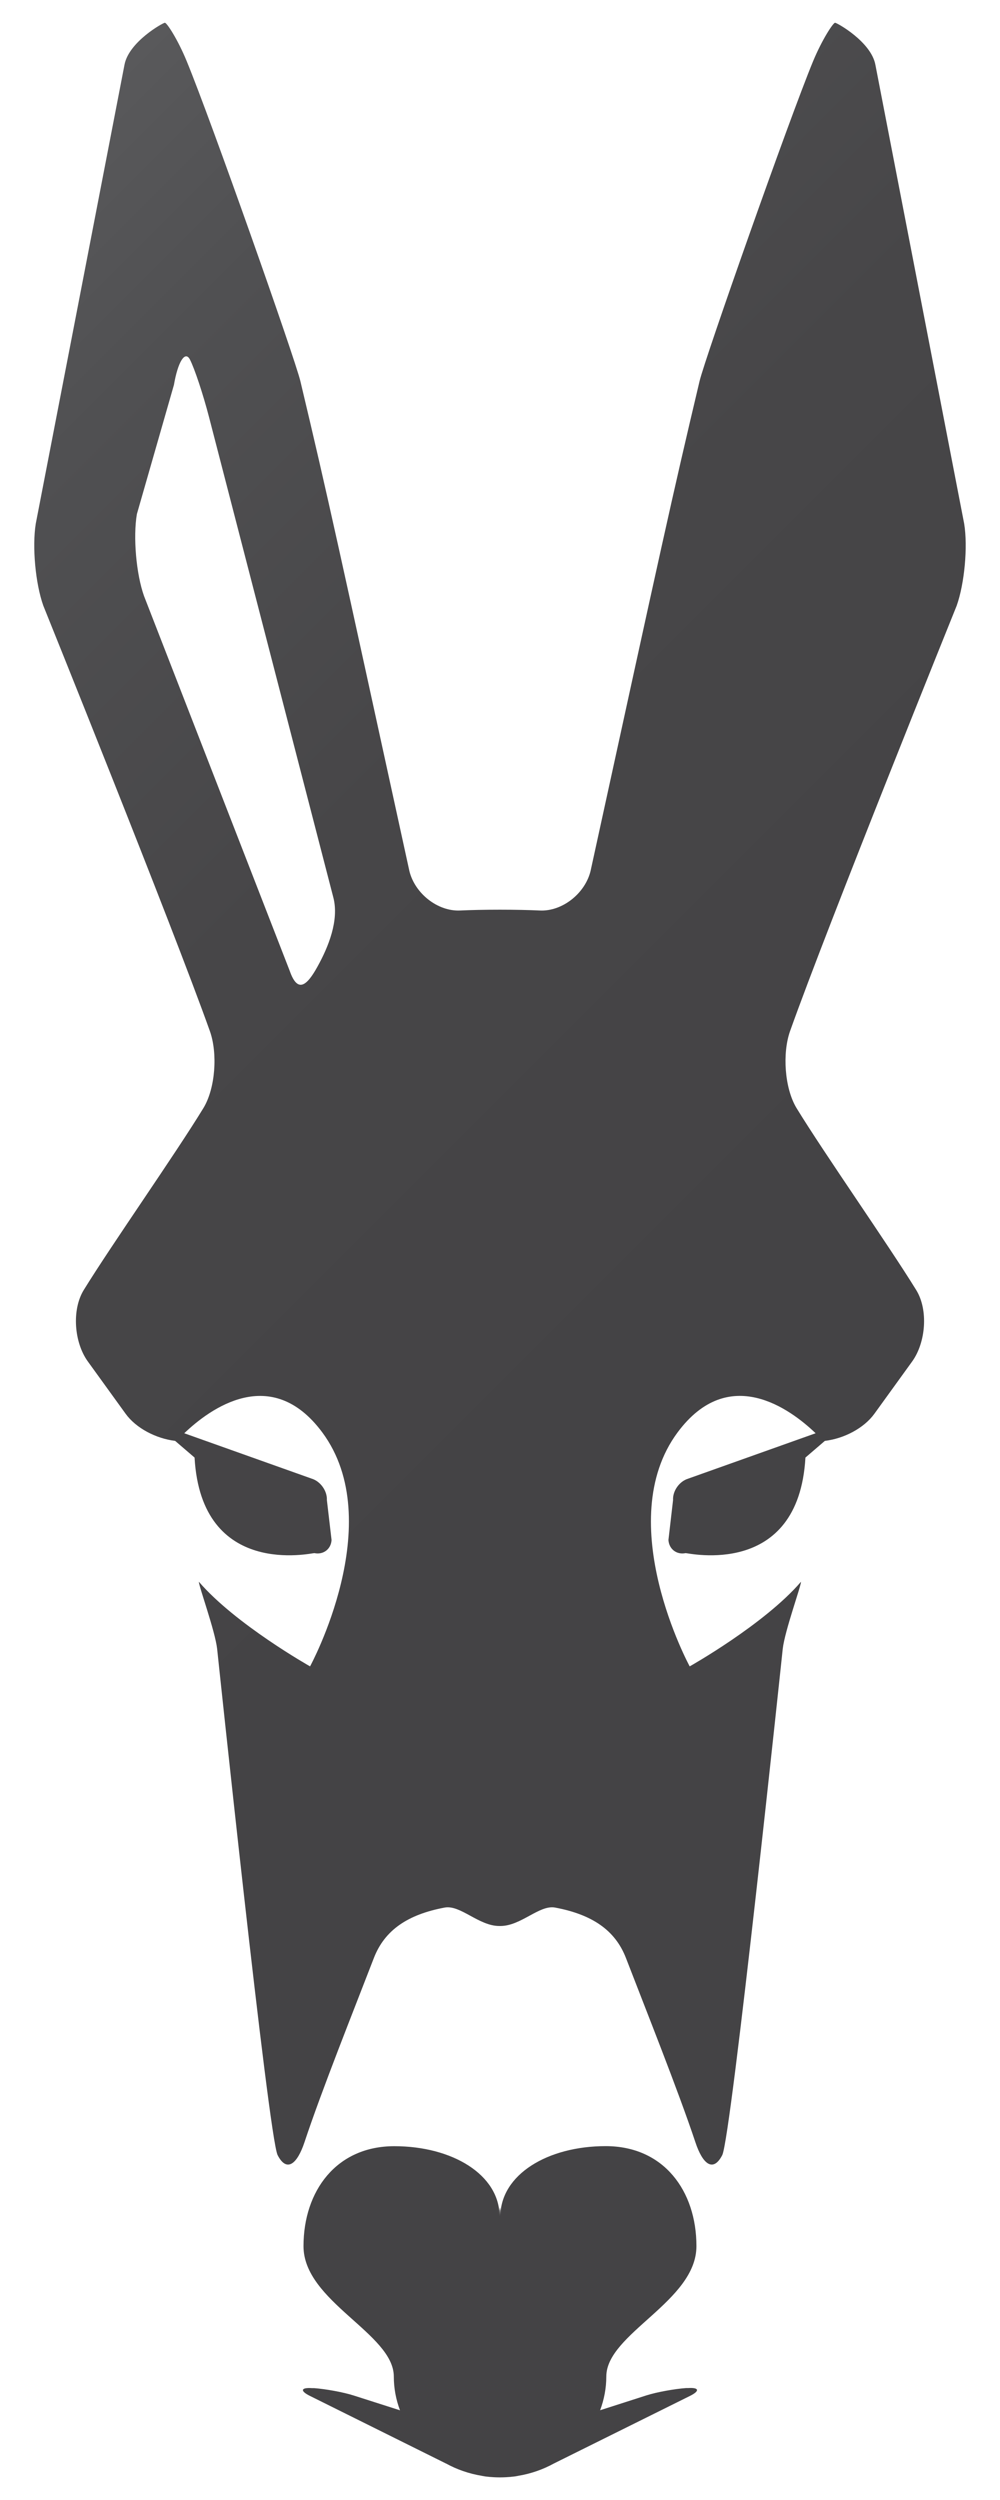
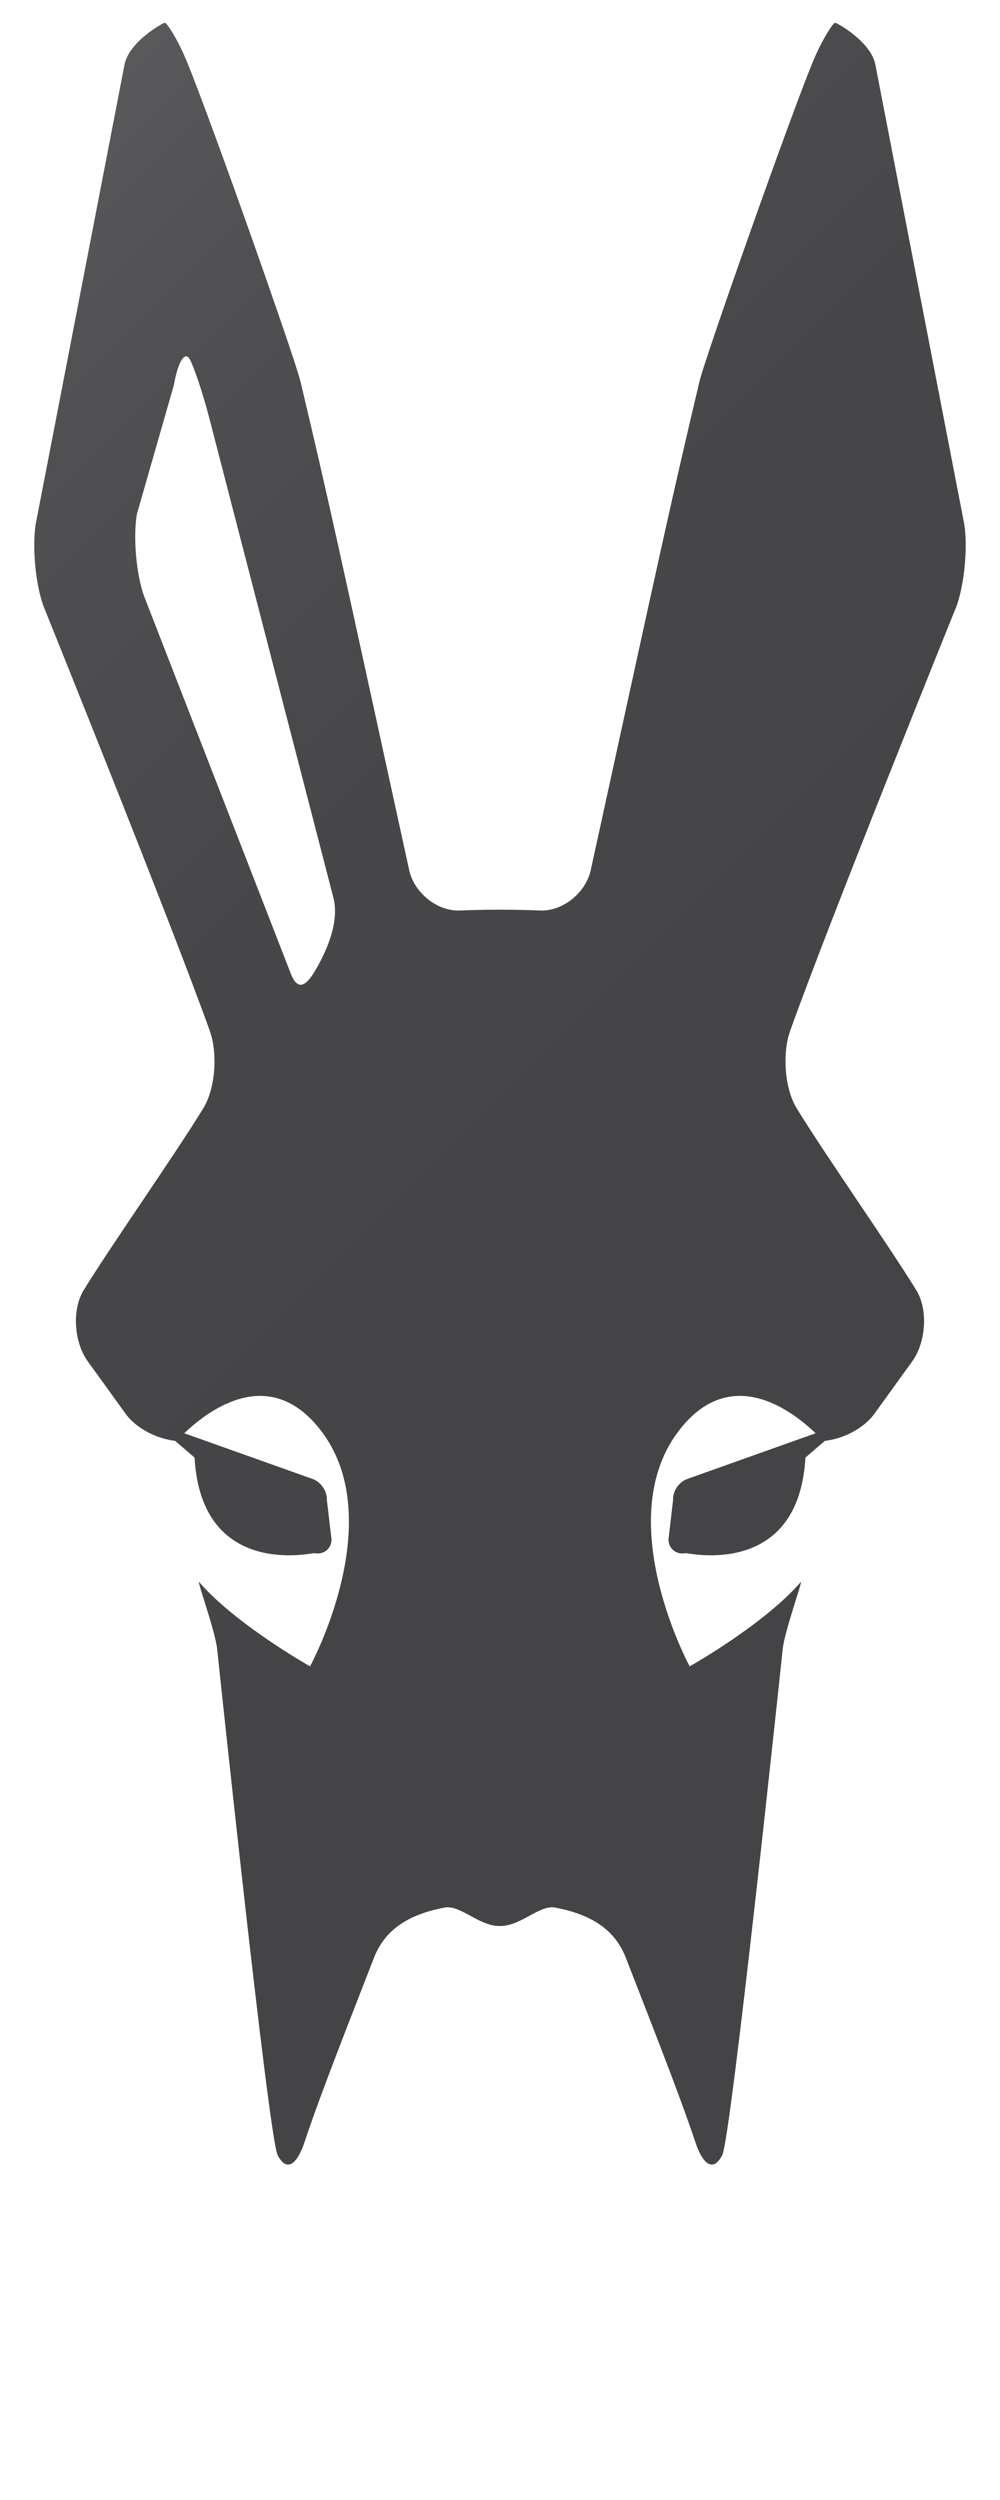
<svg xmlns="http://www.w3.org/2000/svg" version="1.1" id="Layer_1" x="0px" y="0px" width="16px" height="40px" viewBox="0 0 16 40" enable-background="new 0 0 16 40" xml:space="preserve">
  <g>
    <linearGradient id="SVGID_1_" gradientUnits="userSpaceOnUse" x1="-12.888" y1="-4.41" x2="11.959" y2="20.437">
      <stop offset="0" style="stop-color:#8E9093" />
      <stop offset="0.149" style="stop-color:#757679" />
      <stop offset="0.325" style="stop-color:#606062" />
      <stop offset="0.514" style="stop-color:#505052" />
      <stop offset="0.725" style="stop-color:#474648" />
      <stop offset="1" style="stop-color:#444345" />
    </linearGradient>
    <path fill="url(#SVGID_1_)" d="M15.307,9.691c0.125-0.353,0.18-0.941,0.12-1.311c0,0-1.063-5.497-1.421-7.345   c-0.069-0.367-0.615-0.671-0.645-0.671c-0.031,0-0.207,0.268-0.351,0.614c-0.389,0.942-1.731,4.756-1.817,5.12   c-0.446,1.881-0.6,2.597-1.745,7.842c-0.091,0.362-0.458,0.646-0.812,0.628c-0.173-0.008-0.4-0.013-0.629-0.013l0,0   c-0.002,0-0.006,0-0.008,0c-0.004,0-0.006,0-0.009,0l0,0c-0.229,0-0.455,0.005-0.628,0.013c-0.354,0.017-0.72-0.266-0.811-0.628   C5.406,8.695,5.254,7.979,4.806,6.098c-0.087-0.364-1.43-4.177-1.819-5.12C2.845,0.632,2.67,0.364,2.638,0.364   c-0.03,0-0.576,0.304-0.646,0.671C1.636,2.883,0.572,8.38,0.572,8.38C0.513,8.75,0.567,9.338,0.693,9.691   c0,0,2.059,5.105,2.665,6.807c0.126,0.353,0.09,0.914-0.104,1.232C2.8,18.474,1.797,19.899,1.34,20.64   c-0.195,0.318-0.154,0.84,0.065,1.143l0.604,0.836c0.167,0.232,0.487,0.398,0.793,0.435l0.311,0.267   c0.109,1.941,1.88,1.525,1.917,1.529c0.144,0.03,0.267-0.065,0.275-0.21L5.23,24c0.007-0.144-0.102-0.298-0.241-0.341l-2.041-0.727   c0.409-0.391,1.392-1.115,2.209-0.013c1.061,1.434-0.196,3.743-0.196,3.743s-1.194-0.673-1.779-1.354   c-0.002,0.07,0.258,0.781,0.292,1.072c0,0,0.823,7.817,0.968,8.102c0.144,0.28,0.312,0.148,0.43-0.207   c0.275-0.83,0.792-2.122,1.108-2.942c0.174-0.455,0.549-0.702,1.135-0.812c0.253-0.046,0.545,0.295,0.874,0.295   c0.003,0,0.005,0,0.009,0c0.002,0,0.006,0,0.008,0c0.331,0,0.622-0.341,0.875-0.295c0.586,0.11,0.962,0.357,1.136,0.812   c0.316,0.82,0.832,2.112,1.109,2.942c0.117,0.355,0.285,0.487,0.43,0.207c0.144-0.284,0.968-8.102,0.968-8.102   c0.034-0.291,0.293-1.002,0.292-1.072c-0.586,0.682-1.781,1.354-1.781,1.354s-1.255-2.31-0.194-3.743   c0.818-1.103,1.801-0.378,2.209,0.013l-2.041,0.727c-0.14,0.043-0.248,0.197-0.24,0.341l-0.074,0.64   c0.009,0.145,0.131,0.24,0.275,0.21c0.036-0.004,1.806,0.412,1.917-1.529l0.311-0.267c0.305-0.036,0.625-0.202,0.793-0.435   l0.604-0.836c0.218-0.303,0.261-0.825,0.064-1.143c-0.457-0.741-1.459-2.167-1.914-2.91c-0.193-0.318-0.229-0.88-0.104-1.232   C13.246,14.796,15.307,9.691,15.307,9.691z M5.078,15.469c-0.175,0.317-0.319,0.417-0.442,0.066l-2.332-6   C2.179,9.183,2.128,8.594,2.19,8.226l0.593-2.068C2.846,5.79,2.96,5.606,3.038,5.751C3.113,5.896,3.25,6.31,3.344,6.672l1.99,7.69   C5.427,14.725,5.255,15.151,5.078,15.469z" />
    <linearGradient id="SVGID_2_" gradientUnits="userSpaceOnUse" x1="-23.005" y1="5.718" x2="1.837" y2="30.56">
      <stop offset="0" style="stop-color:#8E9093" />
      <stop offset="0.149" style="stop-color:#757679" />
      <stop offset="0.325" style="stop-color:#606062" />
      <stop offset="0.514" style="stop-color:#505052" />
      <stop offset="0.725" style="stop-color:#474648" />
      <stop offset="1" style="stop-color:#444345" />
    </linearGradient>
-     <path fill="url(#SVGID_2_)" d="M11.008,38.209h-0.032c-0.179,0.013-0.464,0.063-0.636,0.118l-0.738,0.237   c0.063-0.169,0.099-0.352,0.099-0.54c0-0.688,1.442-1.2,1.442-2.086c0-0.883-0.522-1.6-1.452-1.6s-1.68,0.455-1.685,1.121v-0.143   C8.003,35.334,8.001,35.35,8,35.366c-0.004-0.017-0.004-0.032-0.007-0.049v0.143c-0.003-0.666-0.756-1.121-1.684-1.121   c-0.928,0-1.453,0.717-1.453,1.6c0,0.886,1.445,1.397,1.445,2.086c0,0.188,0.035,0.371,0.099,0.54l-0.741-0.237   c-0.171-0.055-0.457-0.105-0.634-0.118H4.991c-0.18-0.012-0.192,0.045-0.033,0.124l2.177,1.082h0.001   c0.175,0.096,0.367,0.163,0.572,0.197c0.003,0,0.006,0.002,0.009,0.002c0.028,0.006,0.061,0.011,0.095,0.013   c0.004,0,0.009,0.002,0.011,0.002c0.051,0.004,0.105,0.008,0.16,0.008c0.004,0,0.006,0,0.009,0c0.001,0,0.001,0,0.003,0h0.003   c0.002,0,0.003,0,0.003,0c0.002,0,0.004,0,0.004,0c0.005,0,0.006,0,0.008,0c0.055,0,0.11-0.004,0.162-0.008   c0.004,0,0.006-0.002,0.01-0.002c0.036-0.002,0.069-0.007,0.098-0.013c0.002,0,0.006-0.002,0.009-0.002   c0.205-0.034,0.397-0.102,0.57-0.197l0,0l2.179-1.082C11.202,38.254,11.186,38.197,11.008,38.209z" />
  </g>
</svg>